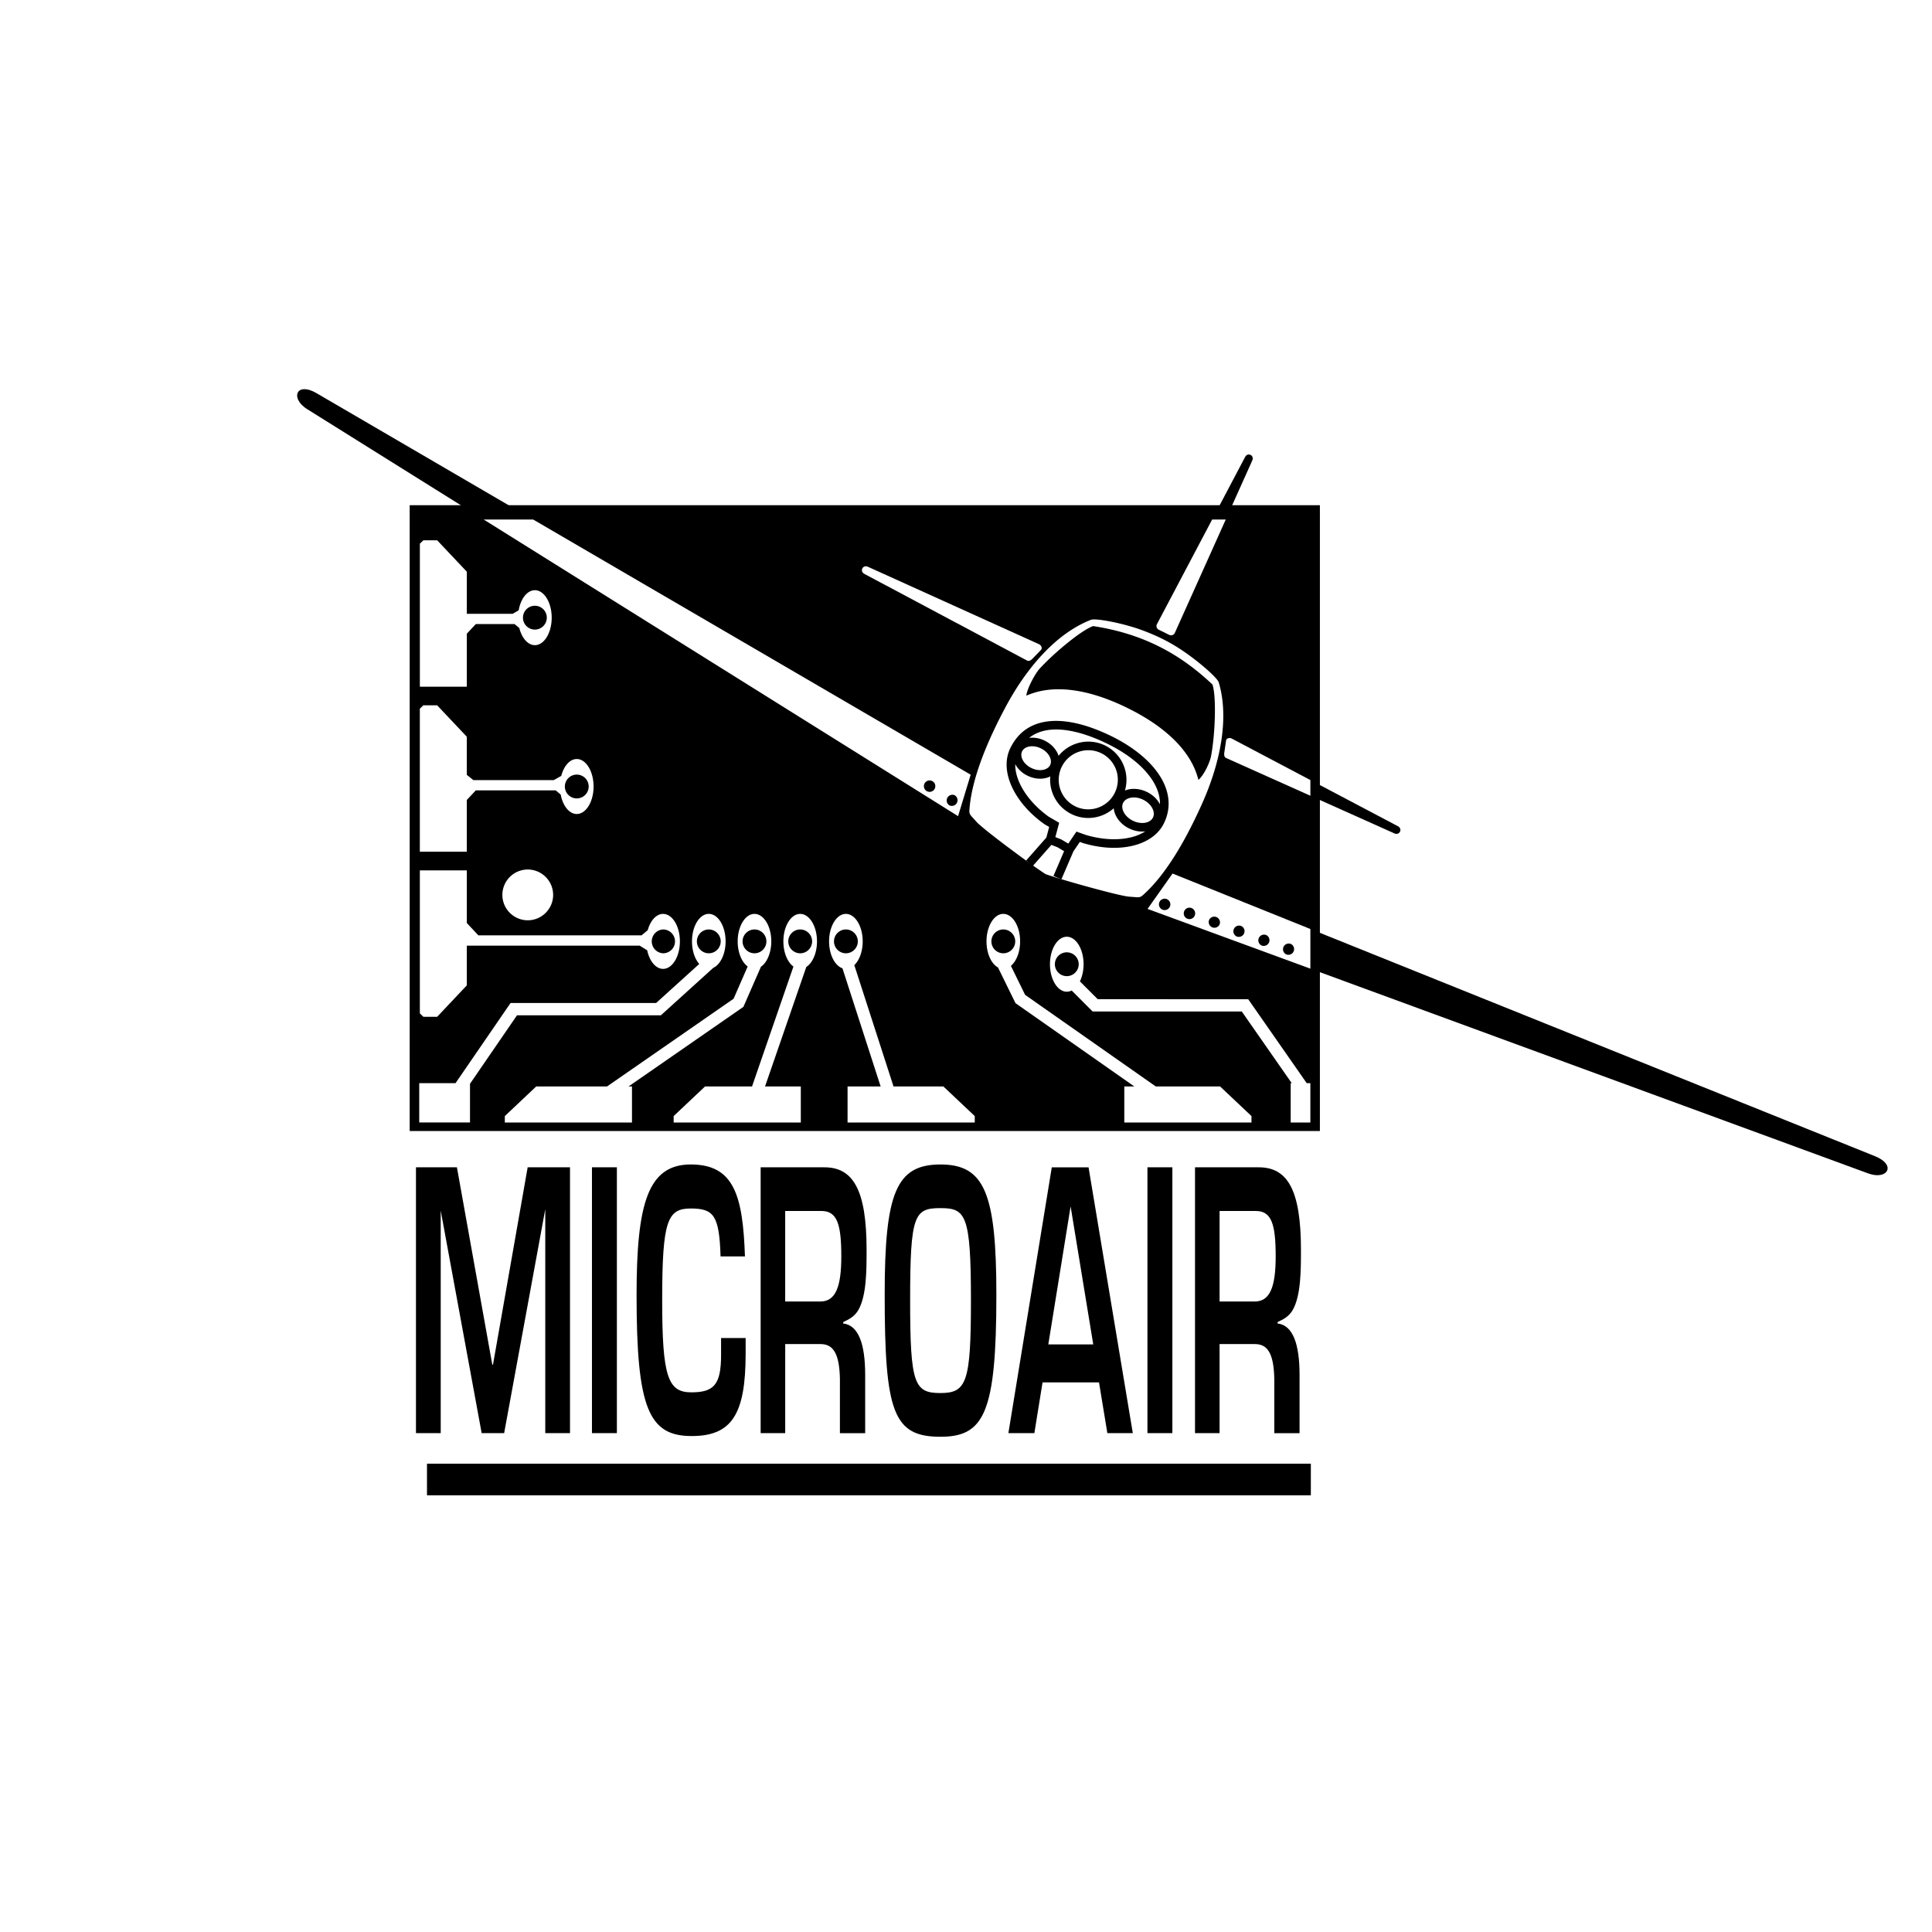
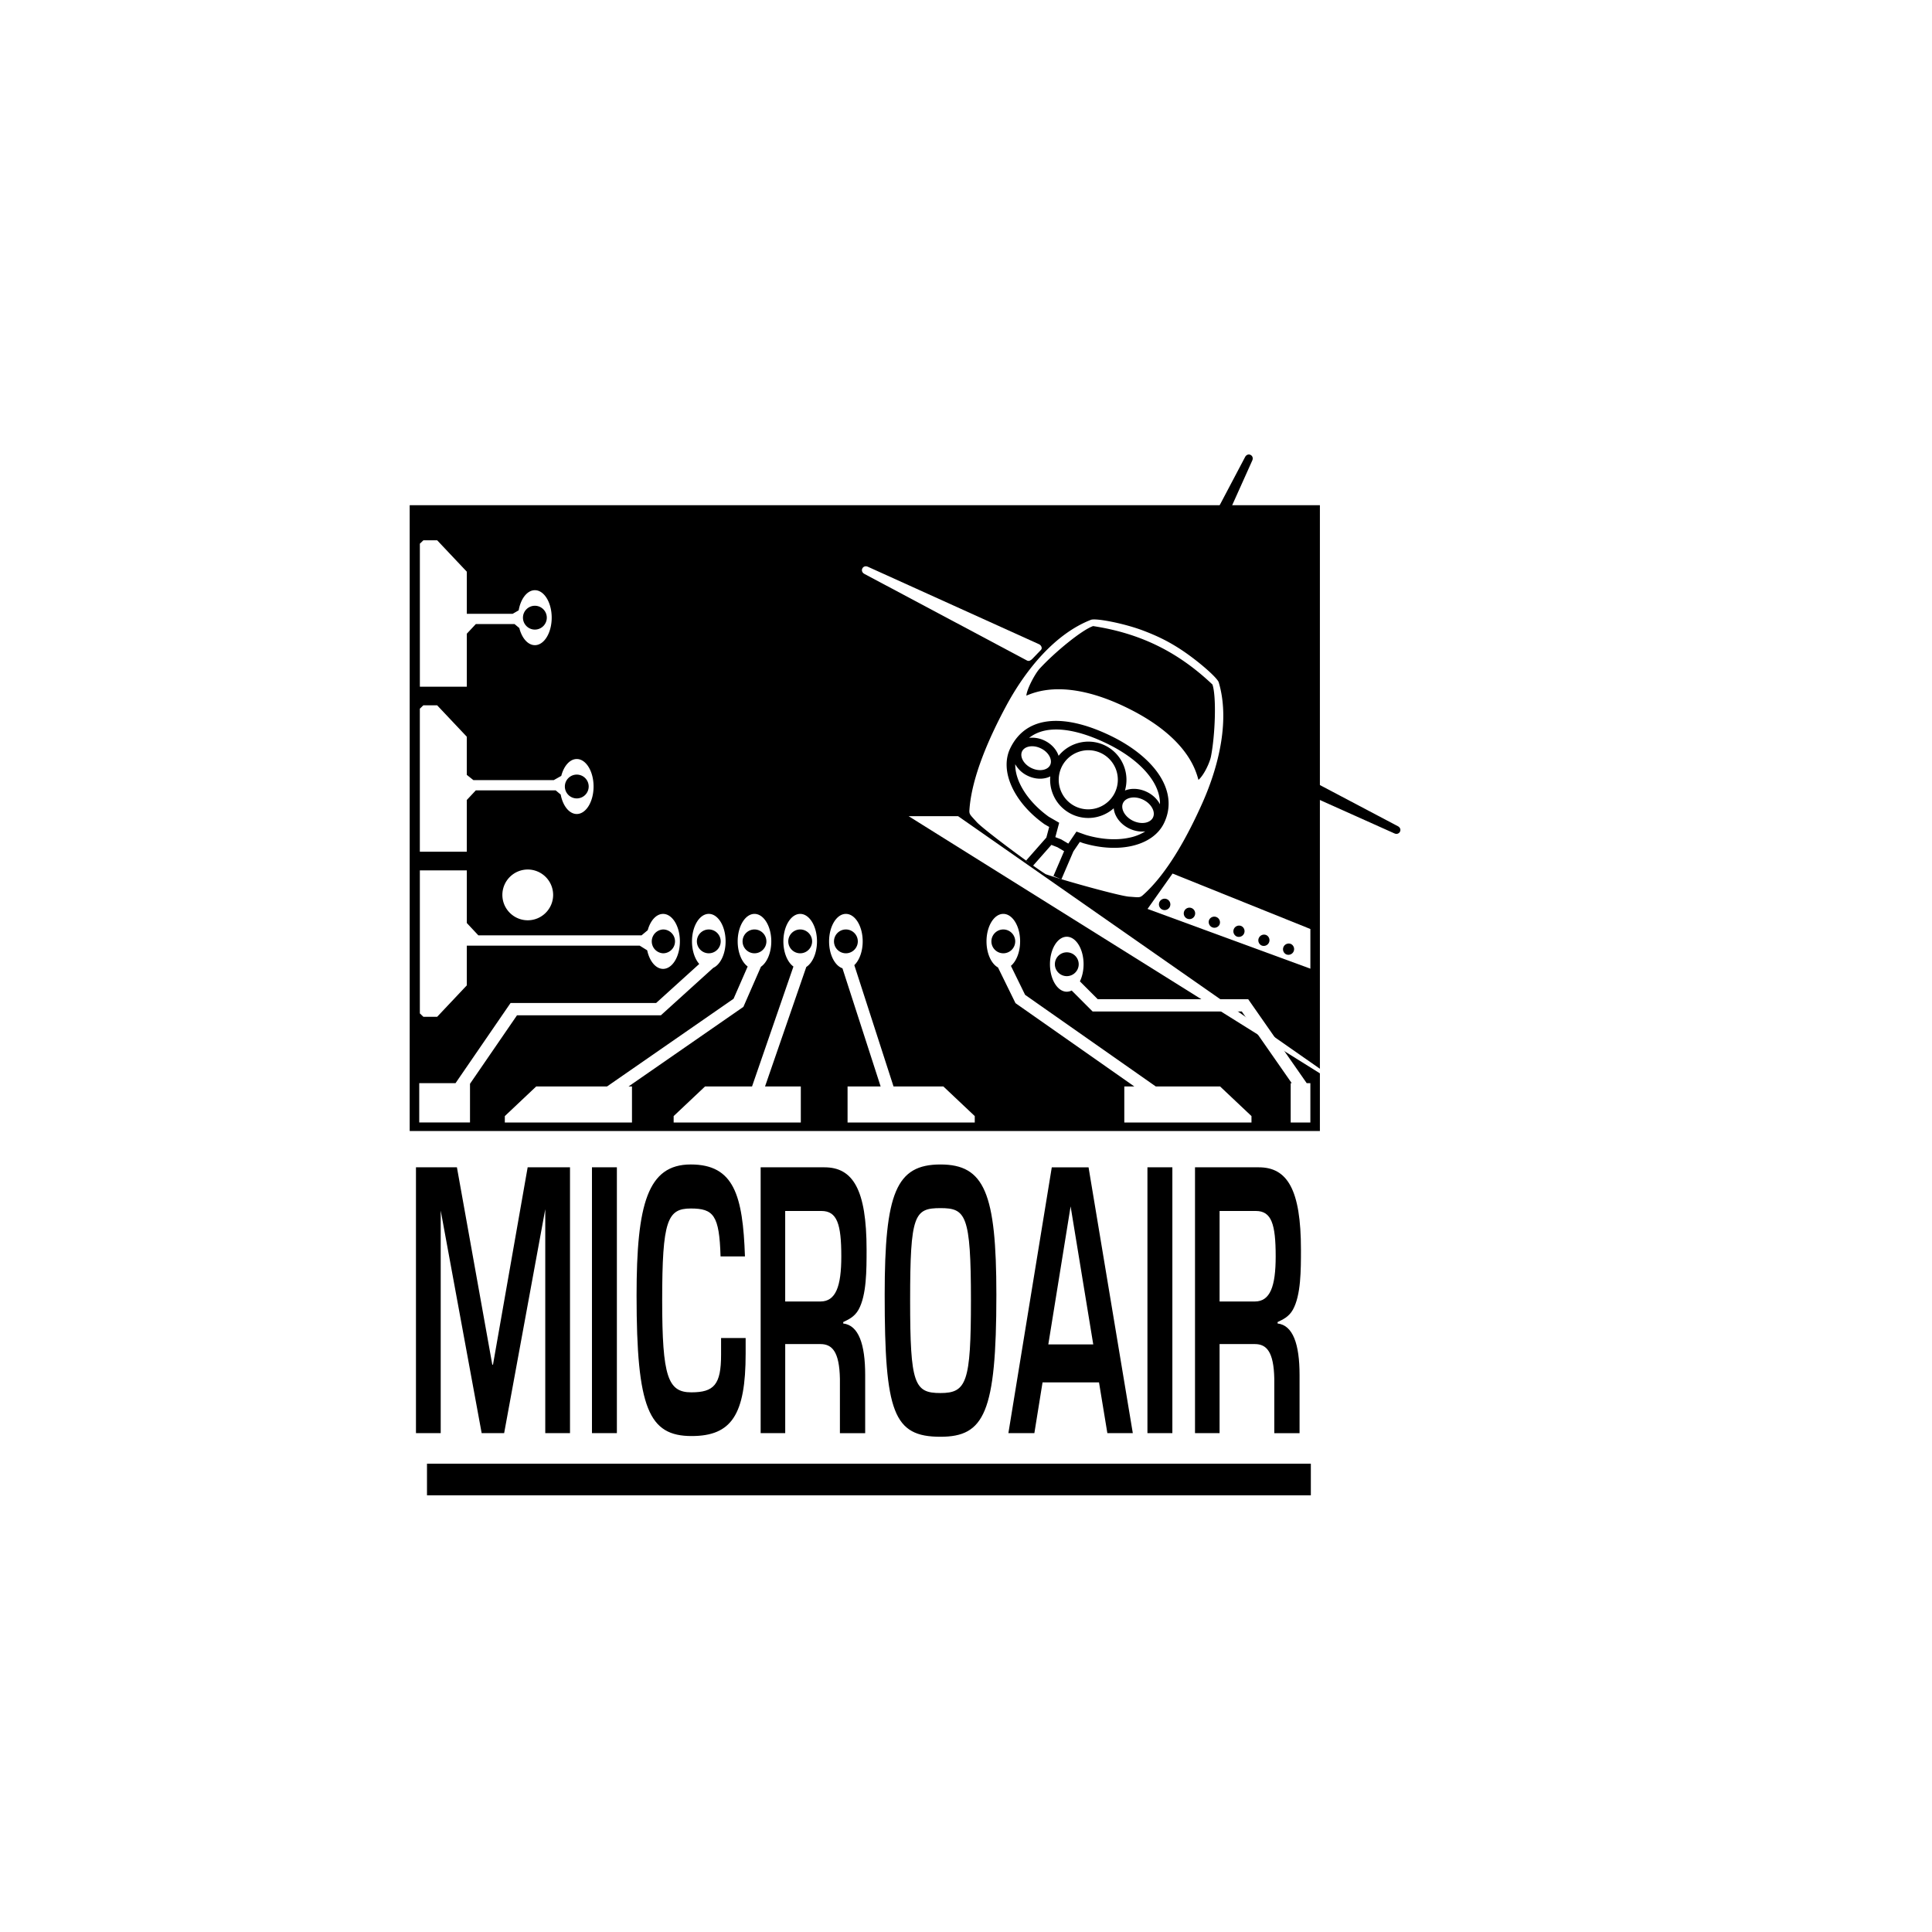
<svg xmlns="http://www.w3.org/2000/svg" width="2500" height="2500" viewBox="0 0 192.756 192.756">
  <path fill-rule="evenodd" clip-rule="evenodd" fill="#fff" d="M0 0h192.756v192.756H0V0z" />
  <path fill-rule="evenodd" clip-rule="evenodd" d="M40.875 50.402h90.811v62.44H40.875v-62.44zM56.869 116.463h-4.224l-3.459 19.689h-.07l-3.529-19.689h-4.086v26.523h2.469v-22.203l4.086 22.203h2.242l4.103-22.343v22.343h2.468v-26.523zM61.546 116.463H59.06v26.523h2.486v-26.523zM71.942 133.496v1.664c0 2.975-.696 3.754-2.973 3.754-2.33 0-2.903-1.559-2.903-9.172 0-7.967.521-9.17 2.851-9.17 2.277 0 2.851.672 2.973 4.779h2.434c-.208-6.09-1.095-9.172-5.407-9.172-4.294 0-5.406 3.932-5.406 13.066 0 11.262 1.217 14.029 5.493 14.029 3.981 0 5.389-2.131 5.389-8.221v-1.559h-2.451v.002zM81.851 134.098c1.165 0 1.895.744 1.947 3.471v5.418h2.521v-5.807c0-3.082-.661-4.959-2.19-5.135v-.143c.504-.248 1.113-.496 1.53-1.238.8-1.453.8-3.932.8-5.984 0-6.021-1.374-8.217-4.207-8.217H75.89v26.523h2.451v-8.889h3.51v.001zm-3.512-4.248v-9.031h3.616c1.565 0 1.982 1.311 1.982 4.533 0 3.01-.557 4.498-2.086 4.498h-3.512zM88.265 129.176c0 11.756.87 14.17 5.563 14.17 4.363 0 5.58-2.377 5.58-14.17 0-10.162-1.199-12.996-5.58-12.996-4.415 0-5.563 2.834-5.563 12.996zm2.539.566c0-8.568.417-9.207 3.025-9.207 2.521 0 3.042.639 3.042 9.207 0 8.18-.435 9.242-3.042 9.242-2.608 0-3.025-.884-3.025-9.242zM109.648 137.922l.834 5.064h2.539l-4.416-26.523h-3.668l-4.33 26.523h2.592l.816-5.064h5.633zm-.574-3.789h-4.484l2.225-13.773 2.259 13.773zM116.967 116.463h-2.487v26.523h2.487v-26.523zM125.189 134.098c1.166 0 1.895.744 1.947 3.471v5.418h2.521v-5.807c0-3.082-.662-4.959-2.191-5.135v-.143c.504-.248 1.113-.496 1.529-1.238.801-1.453.801-3.932.801-5.984 0-6.021-1.373-8.217-4.207-8.217h-6.363v26.523h2.451v-8.889h3.512v.001zm-3.511-4.248v-9.031h3.617c1.564 0 1.98 1.311 1.98 4.533 0 3.01-.557 4.498-2.086 4.498h-3.511zM42.601 146.031h88.182v3.158H42.601v-3.158z" />
  <path d="M41.889 68.513h4.686v-5.29l.897-.958h3.868l.473.395c.25 1.001.854 1.708 1.553 1.708.924 0 1.677-1.231 1.677-2.743 0-1.509-.753-2.741-1.677-2.741-.768 0-1.418.853-1.616 2.008l-.6.347h-4.575v-4.2l-2.956-3.132H42.24l-.35.336v14.27h-.001zm3.56 39.553l5.306-7.729.185-.268h14.523l4.301-3.895c-.438-.497-.723-1.322-.723-2.255 0-1.509.752-2.741 1.676-2.741.924 0 1.677 1.231 1.677 2.741 0 1.255-.52 2.317-1.226 2.64l-5.055 4.578-.175.158H51.583l-4.691 6.834v3.861h-5.065v-3.926h3.622v.002zm15.117.329l12.622-8.748 1.407-3.219c-.585-.429-.996-1.391-.996-2.507 0-1.509.753-2.741 1.677-2.741.923 0 1.676 1.231 1.676 2.741 0 1.137-.427 2.117-1.032 2.531l-1.681 3.843-.07.16-.144.1-11.312 7.84h.34v3.598H50.366v-.641l3.132-2.957h7.068zm14.465 0l4.13-11.963c-.59-.426-1.003-1.391-1.003-2.511 0-1.509.754-2.741 1.677-2.741s1.677 1.231 1.677 2.741c0 1.159-.444 2.153-1.068 2.554l-4.116 11.92h3.569v3.598H67.21v-.641l3.133-2.957h4.688zm10.204-12.104l3.912 12.104h4.972l3.133 2.957v.641h-12.69v-3.598h3.299l-3.81-11.789c-.76-.26-1.333-1.366-1.333-2.685 0-1.509.753-2.741 1.676-2.741.924 0 1.677 1.231 1.677 2.741.001 1.01-.337 1.894-.836 2.37zm15.624.073l1.416 2.892 13.037 9.139h6.416l3.133 2.957v.641h-12.689v-3.598h.998l-11.727-8.221-.127-.09-.072-.145-1.674-3.416c-.666-.363-1.146-1.393-1.146-2.603 0-1.509.752-2.741 1.676-2.741s1.678 1.231 1.678 2.741c-.001 1.065-.376 1.99-.919 2.444zm6.883 1.546l1.779 1.781H124.532l.184.262 5.654 8.113h.365v3.926h-1.963v-3.926h.104l-4.982-7.148h-14.881l-.18-.18-1.912-1.914a1.104 1.104 0 0 1-.488.119c-.924 0-1.678-1.232-1.678-2.742s.754-2.742 1.678-2.742 1.676 1.232 1.676 2.742c0 .645-.138 1.238-.367 1.709zm-61.168-20.6l.655.52h8.024l.745-.42c.254-.986.853-1.682 1.546-1.682.924 0 1.677 1.232 1.677 2.742 0 1.511-.753 2.743-1.677 2.743-.753 0-1.393-.819-1.603-1.94l-.498-.416H47.47l-.897.957v5.165h-4.686V70.707l.35-.337h1.379l2.956 3.132v3.808h.002zm0 17.036h17.245l.752.467c.227 1.075.853 1.852 1.585 1.852.924 0 1.677-1.232 1.677-2.743 0-1.509-.753-2.741-1.677-2.741-.68 0-1.269.667-1.531 1.623l-.617.515H47.725l-1.15-1.229v-5.254h-4.686v14.272l.35.336h1.379l2.956-3.133v-3.965zm10.971-17.064a1.19 1.19 0 0 1 1.189 1.188 1.19 1.19 0 0 1-1.189 1.188 1.192 1.192 0 0 1-1.189-1.188 1.19 1.19 0 0 1 1.189-1.188zm48.889 17.731a1.19 1.19 0 0 1 1.189 1.188c0 .654-.535 1.189-1.189 1.189s-1.189-.535-1.189-1.189a1.19 1.19 0 0 1 1.189-1.188zm-6.334-2.28a1.19 1.19 0 0 1 1.189 1.189 1.19 1.19 0 0 1-1.189 1.188 1.19 1.19 0 0 1-1.188-1.188 1.19 1.19 0 0 1 1.188-1.189zm-15.705 0c.655 0 1.189.534 1.189 1.189 0 .654-.535 1.188-1.189 1.188a1.19 1.19 0 0 1-1.188-1.188 1.19 1.19 0 0 1 1.188-1.189zm-4.559 0c.655 0 1.189.534 1.189 1.189 0 .654-.534 1.188-1.189 1.188s-1.189-.534-1.189-1.188c0-.655.534-1.189 1.189-1.189zm-4.56 0a1.19 1.19 0 0 1 1.188 1.189c0 .654-.533 1.188-1.188 1.188s-1.189-.534-1.189-1.188c0-.655.535-1.189 1.189-1.189zm-4.56 0c.655 0 1.189.534 1.189 1.189a1.19 1.19 0 0 1-1.189 1.188 1.19 1.19 0 0 1-1.188-1.188 1.19 1.19 0 0 1 1.188-1.189zm-4.559 0c.655 0 1.189.534 1.189 1.189 0 .654-.535 1.188-1.189 1.188a1.19 1.19 0 0 1 0-2.377zM53.365 60.437c.655 0 1.189.534 1.189 1.188s-.534 1.189-1.189 1.189-1.189-.534-1.189-1.189.534-1.188 1.189-1.188zm-.711 26.314a2.538 2.538 0 0 1 2.533 2.533c0 1.395-1.138 2.533-2.533 2.533s-2.533-1.138-2.533-2.533a2.538 2.538 0 0 1 2.533-2.533zM104.324 87.215c1.648.589 7.398 2.183 8.326 2.246.928.061 1.053.137 1.379-.153 2.512-2.223 4.566-6.125 5.936-9.2 1.748-3.929 2.707-8.408 1.629-12.029-.139-.472-2.209-2.278-3.975-3.404-1.133-.721-2.141-1.219-3.533-1.75-1.971-.75-4.773-1.27-5.24-1.087-3.52 1.369-6.471 4.873-8.5 8.665-1.59 2.969-3.412 6.983-3.629 10.33-.028.436.109.489.729 1.183.616.693 5.402 4.258 6.878 5.199z" fill-rule="evenodd" clip-rule="evenodd" fill="#fff" />
  <path d="M112.449 70.618c-6.166-3.018-9.301-1.502-10.051-1.216.078-.749.918-2.245 1.312-2.673 1.496-1.633 4.213-3.873 5.352-4.265 4.703.722 8.447 2.556 11.904 5.83.412 1.202.273 5.071-.152 7.203-.107.54-.654 1.791-1.242 2.314-.234-.769-.957-4.174-7.123-7.193zM124.938 45.946l-7.729 17.206c-.09.208-.35.291-.553.19l-1.039-.509a.411.411 0 0 1-.191-.554l8.797-16.682c.135-.253.371-.296.543-.211.177.086.287.3.172.56zM139.115 83.146l-16.773-7.516c-.207-.092-.225-.331-.191-.554l.178-1.205c.035-.223.352-.296.555-.19l16.582 8.75c.254.134.297.371.211.544-.087.177-.304.289-.562.171z" fill-rule="evenodd" clip-rule="evenodd" />
  <path d="M86.243 57.26l16.224 8.641c.199.105.398-.026.553-.19l.844-.878c.156-.163.018-.459-.189-.554l-17.082-7.732c-.26-.118-.473-.006-.558.169-.087.172-.043.409.208.544z" fill-rule="evenodd" clip-rule="evenodd" fill="#fff" />
-   <path d="M95.588 81.429l1.256-4.136-65.269-38.069c-.949-.554-1.623-.479-1.847-.084s0 1.107.933 1.69l64.927 40.599zM114.49 90.684l2.496-3.529 70.098 28.205c1.021.412 1.375.99 1.201 1.408-.176.418-.875.678-1.908.299L114.49 90.684z" fill-rule="evenodd" clip-rule="evenodd" />
  <path d="M110.254 74.378a3.801 3.801 0 0 1 1.928 2.189 3.83 3.83 0 0 1 .055 2.303c.125-.05.256-.09.393-.117.555-.112 1.201-.032 1.805.263.588.287 1.039.735 1.295 1.227.014-.789-.24-1.576-.707-2.325-.879-1.413-2.496-2.711-4.516-3.7-2.07-1.014-4.096-1.579-5.75-1.406-.789.083-1.496.341-2.084.805a2.815 2.815 0 0 1 1.557.278c.58.283 1.018.726 1.262 1.213.049.098.092.2.125.301a3.8 3.8 0 0 1 1.73-1.21v.001a3.795 3.795 0 0 1 2.907.178zm1.115 2.466a2.958 2.958 0 0 0-1.492-1.695 2.946 2.946 0 0 0-2.252-.139l-.002.001a2.947 2.947 0 0 0-1.834 3.745v.001a2.952 2.952 0 0 0 1.492 1.694 2.954 2.954 0 0 0 4.088-3.607zm-.252 3.797a3.77 3.77 0 0 1-1.305.762 3.8 3.8 0 0 1-4.834-2.369 3.743 3.743 0 0 1-.191-1.571 2.076 2.076 0 0 1-.541.181c-.531.108-1.152.032-1.73-.252a2.762 2.762 0 0 1-1.225-1.146c-.008.607.146 1.257.449 1.913.543 1.175 1.547 2.358 2.908 3.336v-.002l.742.429.285.166-.086.319-.297 1.113.555.216.031.013.029.017.678.401.627-.923.188-.274.312.111.617.22c1.613.481 3.17.55 4.438.256a4.763 4.763 0 0 0 1.498-.609c-.51.06-1.08-.032-1.613-.293-.604-.295-1.062-.758-1.314-1.265a2.085 2.085 0 0 1-.221-.749zm-6.392-5.151c-.162-.324-.465-.625-.873-.822-.404-.199-.83-.256-1.184-.184-.314.062-.57.225-.693.476-.121.248-.094.552.049.839.16.323.465.625.871.823.406.199.83.255 1.184.184.314-.062.572-.226.695-.477.121-.248.093-.551-.049-.839zm10.255 5.174c-.172-.345-.494-.665-.926-.876-.43-.211-.881-.271-1.258-.193-.338.066-.613.242-.744.511-.133.269-.102.594.051.903.174.345.496.665.926.876.43.21.881.268 1.26.194.336-.068.611-.245.742-.514.133-.268.104-.594-.051-.901zm-12.599 5.186l2.014-2.284.283-1.062-.457-.263h-.002.004-.004l-.033-.024c-1.502-1.069-2.615-2.383-3.221-3.698-.631-1.363-.725-2.738-.164-3.881.824-1.687 2.193-2.506 3.865-2.68 1.828-.191 4.012.41 6.217 1.487 2.16 1.059 3.902 2.467 4.869 4.02.922 1.485 1.145 3.099.373 4.677-.559 1.142-1.703 1.911-3.166 2.25-1.412.327-3.131.252-4.896-.276l-.021-.008-.306-.108-.643.944-1.199 2.792-.789-.341 1.062-2.472-.666-.394-.602-.235-1.873 2.124-.645-.568z" />
-   <path fill-rule="evenodd" clip-rule="evenodd" fill="#fff" d="M95.588 81.429l1.256-4.136-43.652-25.461h-4.936l47.332 29.597z" />
+   <path fill-rule="evenodd" clip-rule="evenodd" fill="#fff" d="M95.588 81.429h-4.936l47.332 29.597z" />
  <path d="M95.243 79.339a.57.57 0 0 0-.501 1.022.57.57 0 0 0 .501-1.022zM93.018 77.933a.57.57 0 1 0-.501 1.023.57.57 0 0 0 .501-1.023z" fill-rule="evenodd" clip-rule="evenodd" />
  <path fill-rule="evenodd" clip-rule="evenodd" fill="#fff" d="M114.49 90.684l2.496-3.53 13.75 5.533v3.958l-16.246-5.961z" />
  <path d="M116.447 89.721c.281.138.4.48.262.76a.573.573 0 0 1-.762.262.573.573 0 0 1-.262-.762.572.572 0 0 1 .762-.26zM118.924 90.616c.281.139.398.48.26.762a.568.568 0 1 1-1.02-.5.566.566 0 0 1 .76-.262zM121.398 91.511a.57.57 0 0 1 .262.761.57.57 0 0 1-1.022-.501.57.57 0 0 1 .76-.26zM123.875 92.405a.57.57 0 0 1-.502 1.022.568.568 0 0 1 .502-1.022zM126.35 93.299a.57.57 0 0 1-.5 1.024.57.57 0 0 1 .5-1.024zM128.826 94.196a.57.57 0 0 1-.5 1.022.568.568 0 1 1 .5-1.022z" fill-rule="evenodd" clip-rule="evenodd" />
-   <path d="M122.295 51.832l-5.086 11.32c-.09.208-.35.291-.553.19l-1.039-.509a.411.411 0 0 1-.191-.554l5.51-10.446h1.359v-.001zM130.736 79.392l-8.395-3.761c-.207-.092-.225-.331-.191-.554l.178-1.205c.035-.223.352-.296.555-.19l7.854 4.145v1.565h-.001z" fill-rule="evenodd" clip-rule="evenodd" fill="#fff" />
</svg>